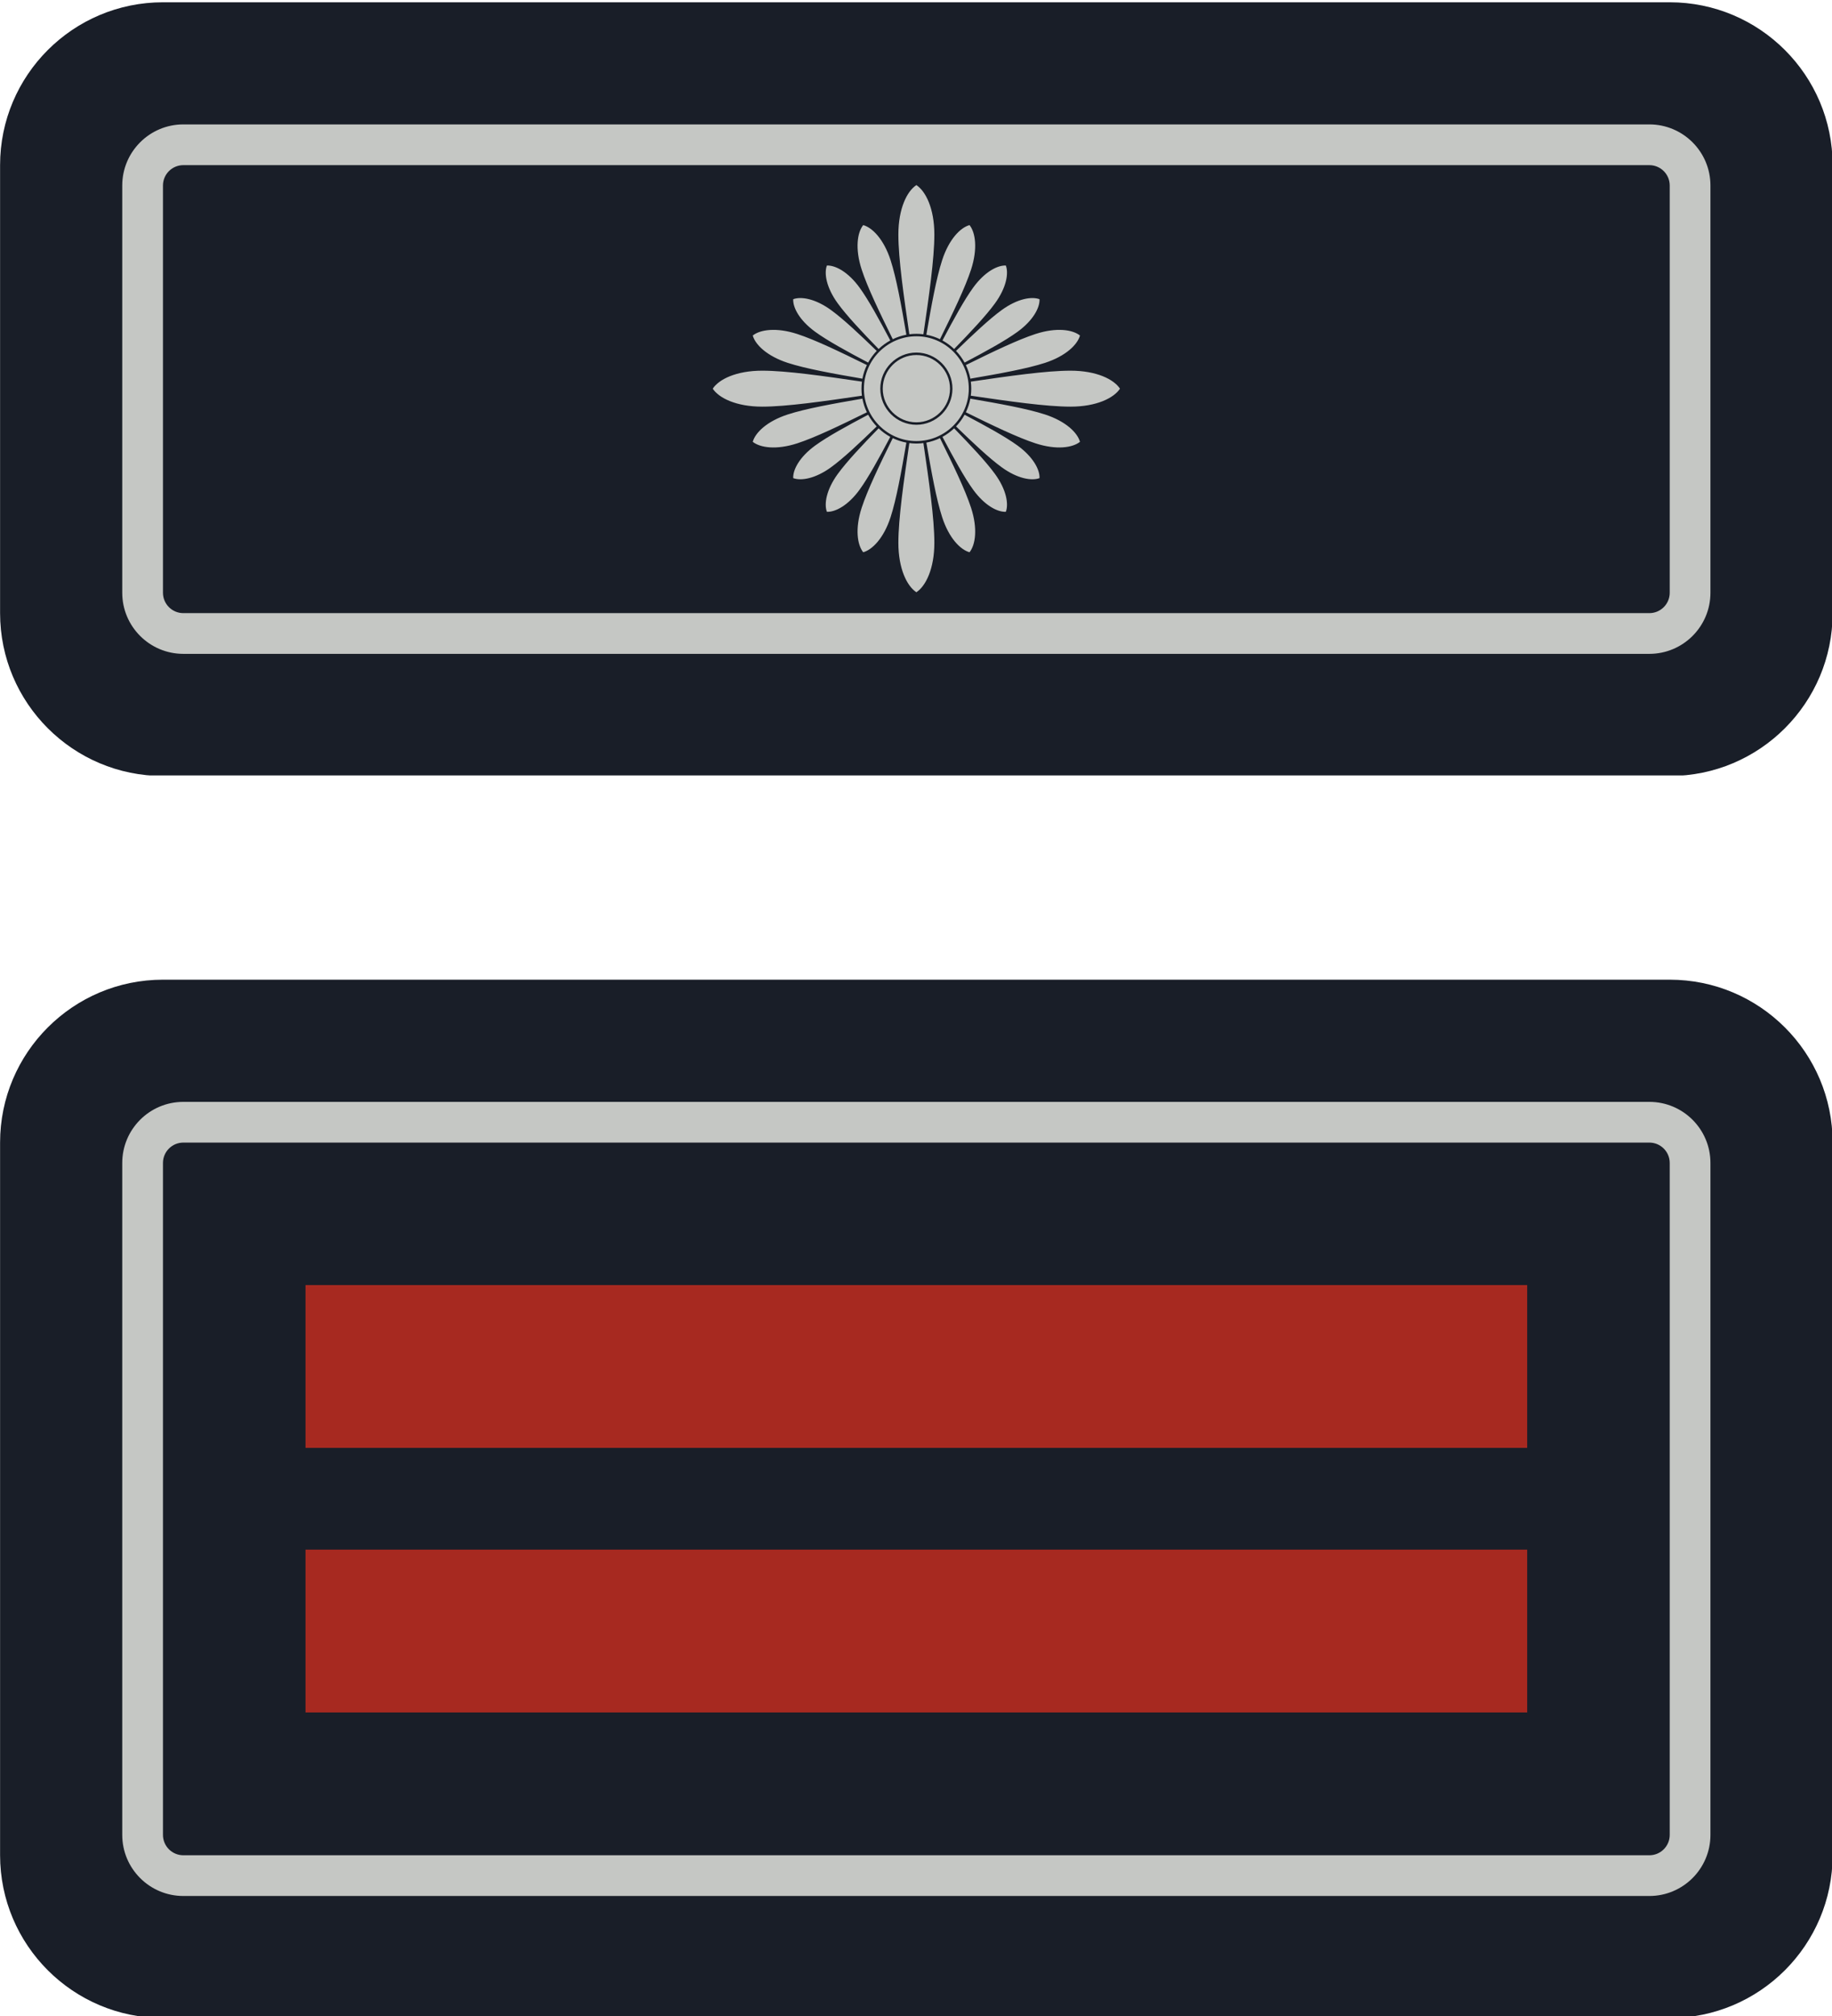
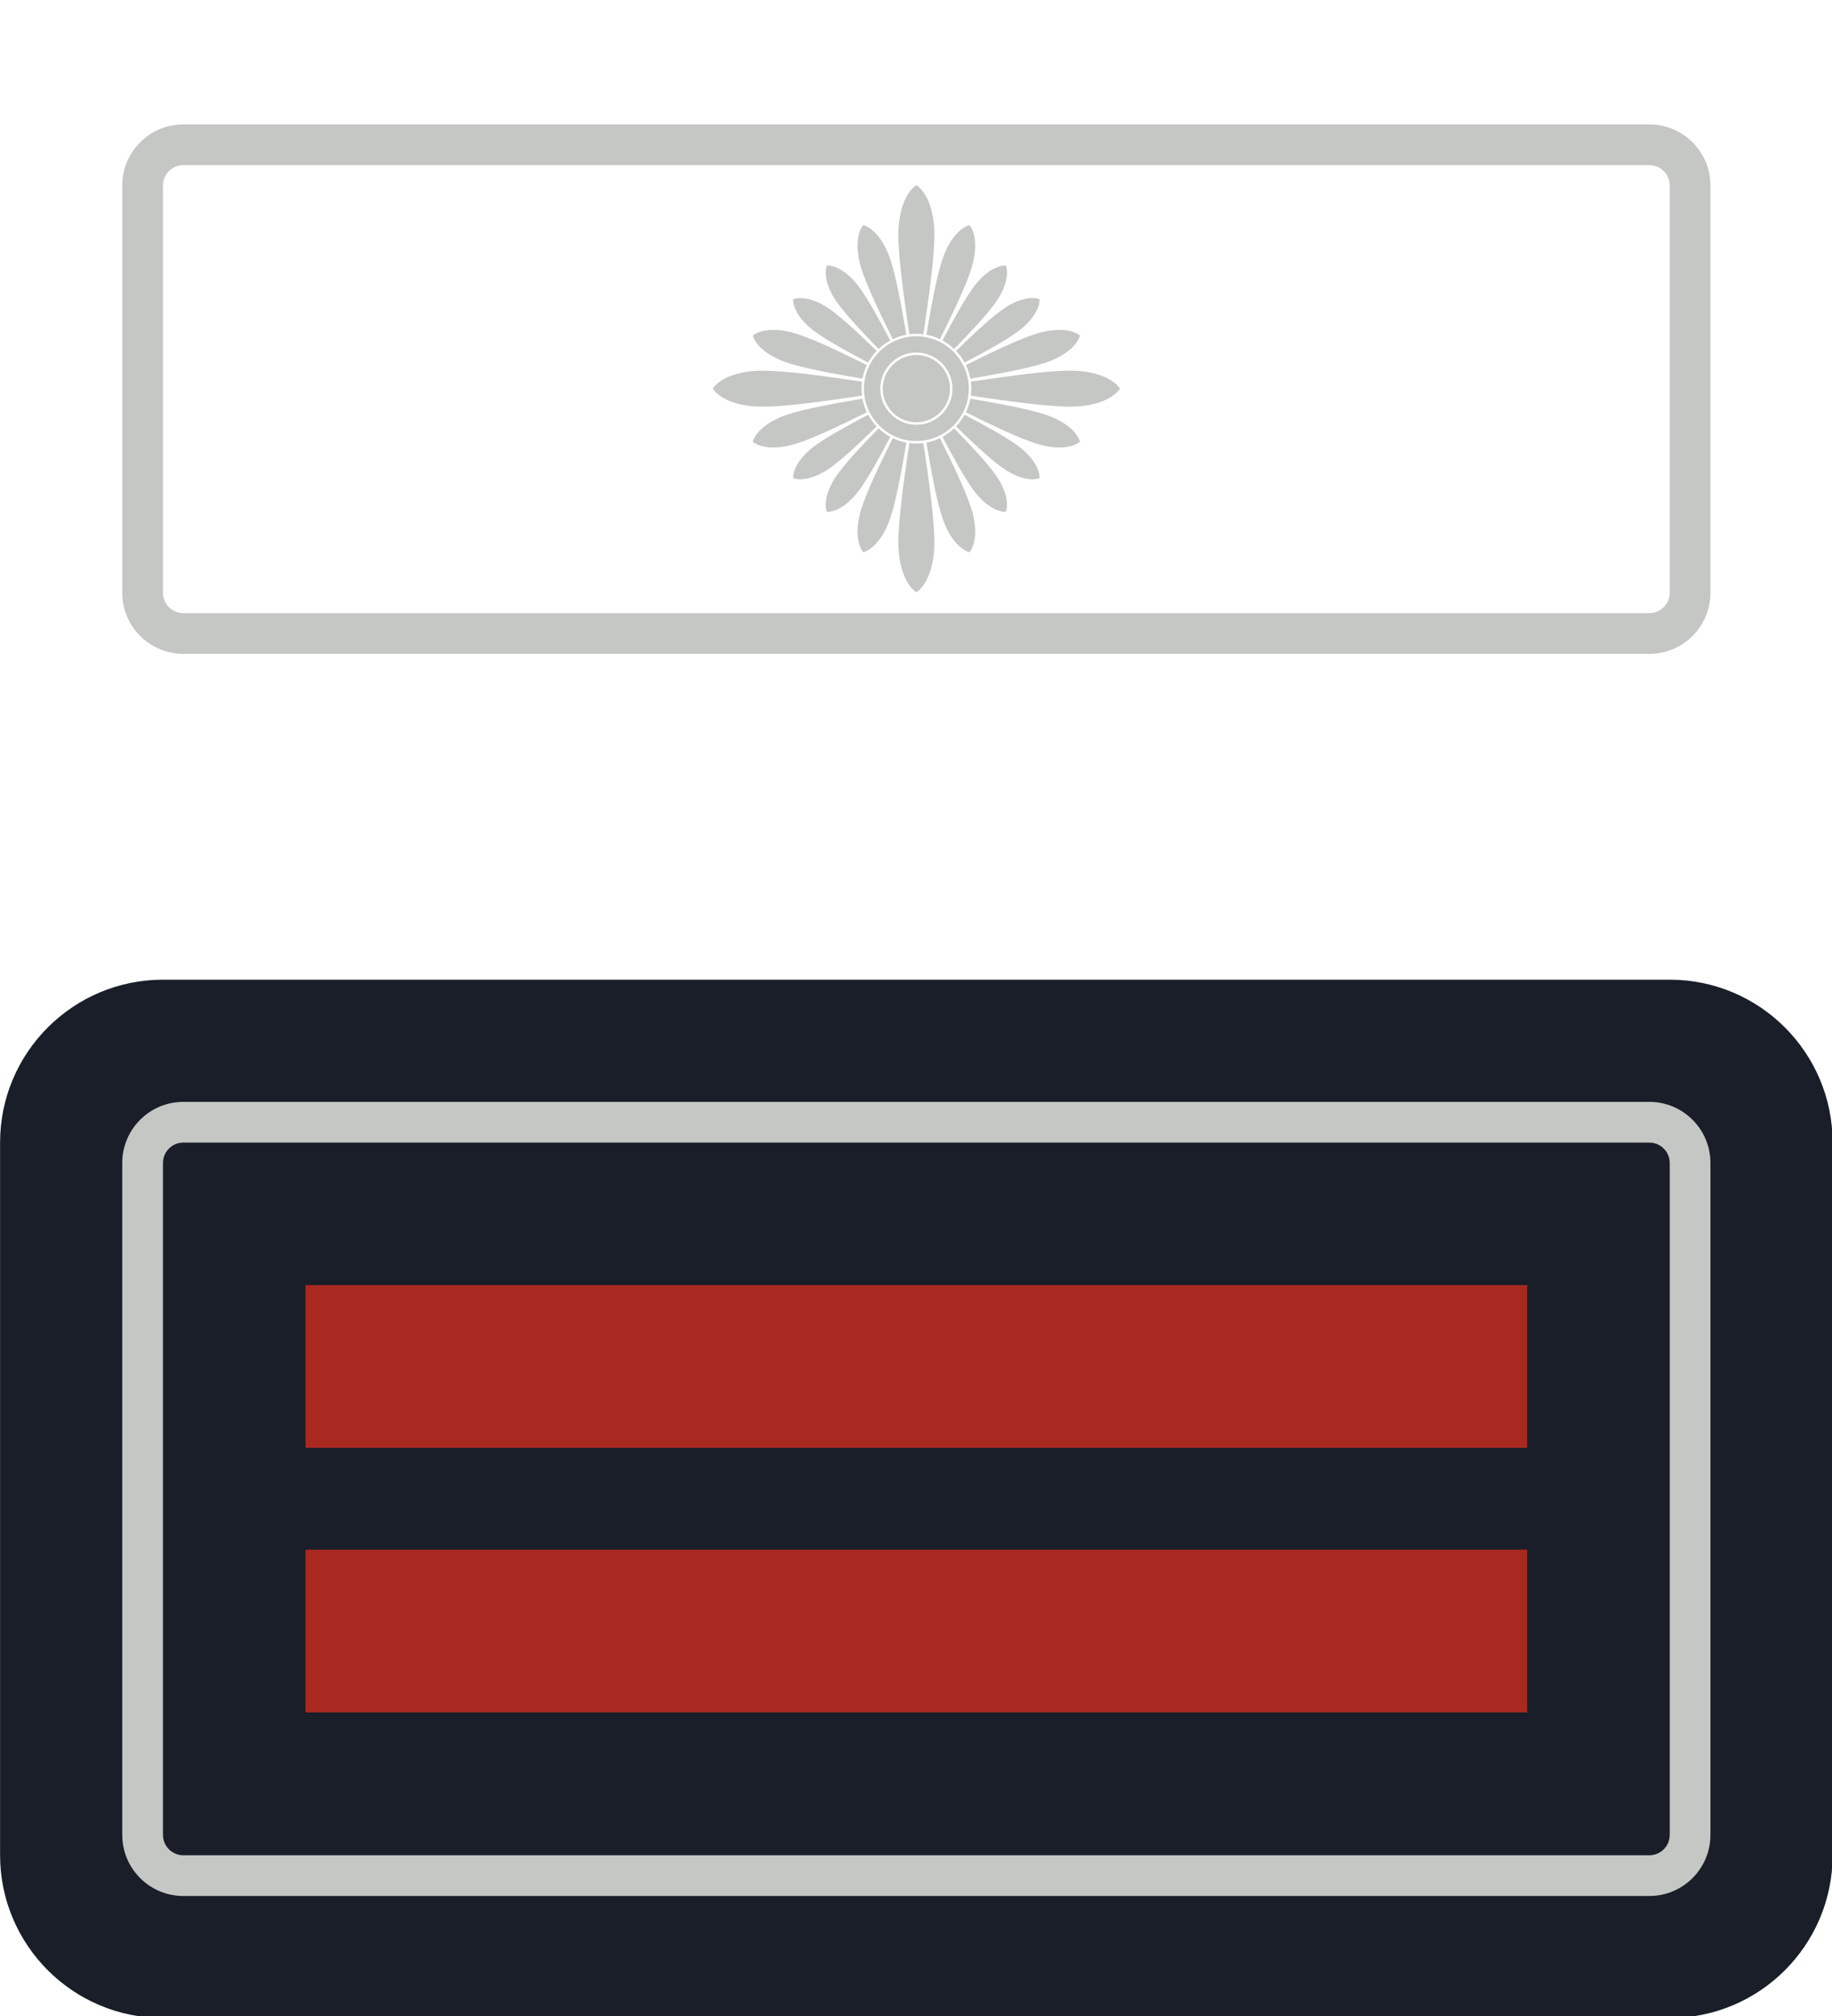
<svg xmlns="http://www.w3.org/2000/svg" xmlns:ns1="http://www.serif.com/" width="60" height="66" viewBox="0 0 90 99" version="1.1" xml:space="preserve" style="fill-rule:evenodd;clip-rule:evenodd;stroke-linejoin:round;stroke-miterlimit:2;">
  <g transform="matrix(1,0,0,1,-220,-374)">
    <g id="OBM-Wf" ns1:id="OBM Wf" transform="matrix(0.763,0,0,0.98,220,818.03)">
      <rect x="0" y="-453" width="118" height="101" style="fill:none;" />
      <clipPath id="_clip1">
        <rect x="0" y="-453" width="118" height="101" />
      </clipPath>
      <g clip-path="url(#_clip1)">
        <g id="Elemente.afdesign" transform="matrix(1.311,0,0,1.02,59,-378.015)">
          <g transform="matrix(1,0,0,1,-265,-25.5)">
            <g id="_2BG-GR" ns1:id="2BG-GR" transform="matrix(1,0,0,1.342,220,0)">
              <rect x="0" y="0" width="90" height="38" style="fill:none;" />
              <g transform="matrix(1.125,0,0,1.267,-37.125,-69.667)">
                <path d="M113,59.706C113,57.109 109.814,55 105.889,55L40.111,55C36.186,55 33,57.109 33,59.706L33,80.294C33,82.891 36.186,85 40.111,85L105.889,85C109.814,85 113,82.891 113,80.294L113,59.706Z" style="fill:rgb(25,30,40);" />
              </g>
            </g>
          </g>
        </g>
        <g id="Elemente.afdesign1" ns1:id="Elemente.afdesign" transform="matrix(1.311,0,0,1.02,59,-378.015)">
          <g transform="matrix(1,0,0,1,-1545,-193.5)">
            <clipPath id="_clip2">
              <rect x="1500" y="168" width="90" height="51" />
            </clipPath>
            <g clip-path="url(#_clip2)">
              <g id="_2BR-S" ns1:id="2BR-S" transform="matrix(1,0,0,1.342,1500,168)">
                <rect x="0" y="0" width="90" height="38" style="fill:none;" />
                <g transform="matrix(0.975,0,0,0.969,-26.175,-48.804)">
                  <path d="M113,57.308C113,56.034 111.621,55 109.923,55L36.077,55C34.379,55 33,56.034 33,57.308L33,82.692C33,83.966 34.379,85 36.077,85L109.923,85C111.621,85 113,83.966 113,82.692L113,57.308ZM110.949,57.308L110.949,82.692C110.949,83.117 110.489,83.462 109.923,83.462L36.077,83.462C35.511,83.462 35.051,83.117 35.051,82.692L35.051,57.308C35.051,56.883 35.511,56.538 36.077,56.538C36.077,56.538 109.923,56.538 109.923,56.538C110.489,56.538 110.949,56.883 110.949,57.308Z" style="fill:rgb(197,199,196);" />
                </g>
              </g>
            </g>
          </g>
        </g>
        <g id="Elemente.afdesign2" ns1:id="Elemente.afdesign" transform="matrix(1.311,0,0,1.02,59,-378.015)">
          <g transform="matrix(1,0,0,1,-905,-25.5)">
            <g id="_2LN-R" ns1:id="2LN-R" transform="matrix(1,0,0,1.342,860,0)">
              <rect x="0" y="0" width="90" height="38" style="fill:none;" />
              <g transform="matrix(1,0,0,0.745,-30,-49.176)">
                <g transform="matrix(1.63286e-16,2.667,-20,1.22465e-15,1145,-217.667)">
                  <rect x="112" y="52" width="3" height="3" style="fill:rgb(167,41,32);" />
                </g>
                <g transform="matrix(1.63286e-16,2.667,-20,1.22465e-15,1145,-204.667)">
                  <rect x="112" y="52" width="3" height="3" style="fill:rgb(167,41,32);" />
                </g>
              </g>
            </g>
          </g>
        </g>
        <g id="Elemente.afdesign3" ns1:id="Elemente.afdesign" transform="matrix(1.311,0,0,1.02,59,-433.616)">
          <g transform="matrix(1,0,0,1,-155,-19)">
            <g id="_1BG-GR" ns1:id="1BG-GR" transform="matrix(1,0,0,1,110,0)">
              <rect x="0" y="0" width="90" height="38" style="fill:none;" />
              <clipPath id="_clip3">
-                 <rect x="0" y="0" width="90" height="38" />
-               </clipPath>
+                 </clipPath>
              <g clip-path="url(#_clip3)">
                <g transform="matrix(1.125,0,0,1.267,-37.125,-69.667)">
-                   <path d="M113,61.316C113,57.83 109.814,55 105.889,55L40.111,55C36.186,55 33,57.83 33,61.316L33,78.684C33,82.17 36.186,85 40.111,85L105.889,85C109.814,85 113,82.17 113,78.684L113,61.316Z" style="fill:rgb(25,30,40);" />
+                   <path d="M113,61.316C113,57.83 109.814,55 105.889,55L40.111,55C36.186,55 33,57.83 33,61.316L33,78.684C33,82.17 36.186,85 40.111,85L105.889,85C109.814,85 113,82.17 113,78.684L113,61.316" style="fill:rgb(25,30,40);" />
                </g>
              </g>
            </g>
          </g>
        </g>
        <g id="Elemente.afdesign4" ns1:id="Elemente.afdesign" transform="matrix(1.311,0,0,1.02,59,-433.616)">
          <g transform="matrix(1,0,0,1,-1225,-502)">
            <clipPath id="_clip4">
              <rect x="1180" y="488" width="90" height="28" />
            </clipPath>
            <g clip-path="url(#_clip4)">
              <g id="_1ST-S" ns1:id="1ST-S" transform="matrix(1,0,0,0.737,1180,488)">
                <rect x="0" y="0" width="90" height="38" style="fill:none;" />
                <g transform="matrix(1,0,0,1.357,-30,-24.429)">
                  <g id="Stern-Silber.afdesign" ns1:id="Stern Silber.afdesign" transform="matrix(0.2,0,0,0.2,75,32)">
                    <g transform="matrix(1,0,0,1,-50,-50)">
                      <clipPath id="_clip5">
                        <rect x="0" y="0" width="100" height="100" />
                      </clipPath>
                      <g clip-path="url(#_clip5)">
                        <g id="path5563" transform="matrix(2.339,0,0,2.339,-84.115,-56.607)">
                          <path d="M58.079,51.292C57.862,51.32 57.641,51.336 57.418,51.339L57.264,51.339C57.04,51.336 56.82,51.32 56.603,51.292C56.014,55.308 55.452,59.22 55.452,61.763C55.452,64.492 56.355,66.307 57.341,66.957C58.327,66.307 59.229,64.492 59.229,61.763C59.229,59.22 58.668,55.308 58.079,51.292ZM54.863,50.774C55.311,50.99 55.79,51.149 56.292,51.243C55.767,54.307 55.239,57.211 54.633,59.077C53.921,61.269 52.722,62.491 51.76,62.757C51.138,61.977 50.886,60.283 51.598,58.09C52.205,56.224 53.485,53.563 54.863,50.774ZM59.819,50.774C59.371,50.99 58.891,51.149 58.39,51.243C58.915,54.307 59.442,57.211 60.049,59.077L60.049,59.077C60.761,61.269 61.96,62.491 62.922,62.757C63.544,61.977 63.796,60.283 63.084,58.09C62.477,56.224 61.197,53.563 59.819,50.774ZM53.376,49.745C53.743,50.094 54.155,50.396 54.603,50.641C53.433,52.856 52.31,54.906 51.371,56.198C50.173,57.848 48.829,58.549 47.947,58.509C47.637,57.683 47.888,56.188 49.087,54.538C50.026,53.245 51.629,51.543 53.376,49.745ZM61.306,49.745C60.939,50.094 60.526,50.396 60.079,50.641C61.249,52.856 62.372,54.906 63.31,56.198C64.509,57.848 65.853,58.549 66.735,58.509C67.045,57.683 66.794,56.188 65.595,54.538C64.656,53.245 63.052,51.543 61.306,49.745ZM52.279,48.318C52.523,48.766 52.826,49.178 53.175,49.545C51.378,51.291 49.675,52.894 48.382,53.833C46.732,55.032 45.238,55.284 44.411,54.973C44.371,54.092 45.072,52.748 46.723,51.549C48.015,50.61 50.064,49.487 52.279,48.318ZM62.403,48.318C62.158,48.766 61.856,49.178 61.506,49.545C63.304,51.291 65.007,52.894 66.299,53.833L66.299,53.833C67.95,55.032 69.444,55.284 70.27,54.973C70.31,54.092 69.609,52.748 67.959,51.549C66.667,50.61 64.618,49.487 62.403,48.318ZM51.675,46.629C51.769,47.131 51.929,47.611 52.145,48.059C49.357,49.435 46.697,50.716 44.83,51.322C42.638,52.035 40.944,51.783 40.164,51.161C40.429,50.199 41.652,49 43.844,48.287C45.709,47.681 48.612,47.153 51.675,46.629ZM63.007,46.629C62.913,47.131 62.753,47.61 62.537,48.059C65.325,49.435 67.985,50.716 69.852,51.322L69.852,51.322C72.044,52.035 73.738,51.783 74.518,51.161C74.253,50.199 73.03,49 70.838,48.287C68.972,47.681 66.07,47.153 63.007,46.629ZM57.337,40.077L57.344,40.077C60.363,40.077 62.846,42.561 62.846,45.58C62.846,48.598 60.363,51.082 57.344,51.082L57.337,51.082C54.319,51.082 51.835,48.598 51.835,45.58C51.835,42.561 54.319,40.077 57.337,40.077ZM61.129,45.582L61.129,45.577C61.129,43.499 59.419,41.788 57.341,41.788C55.263,41.788 53.553,43.499 53.553,45.577L53.553,45.582C53.553,47.66 55.263,49.371 57.341,49.371C59.419,49.371 61.129,47.66 61.129,45.582ZM60.872,45.577L60.872,45.582C60.872,47.519 59.278,49.113 57.341,49.113C55.404,49.113 53.81,47.519 53.81,45.582L53.81,45.577C53.81,43.64 55.404,42.046 57.341,42.046C59.278,42.046 60.872,43.64 60.872,45.577L60.872,45.577ZM51.626,46.318C51.594,46.076 51.578,45.829 51.578,45.58C51.578,45.33 51.594,45.083 51.626,44.841C47.611,44.252 43.7,43.691 41.157,43.691C38.429,43.691 36.614,44.594 35.963,45.58C36.614,46.565 38.429,47.468 41.157,47.468C43.7,47.468 47.611,46.907 51.626,46.318ZM63.056,44.841C67.071,44.252 70.982,43.691 73.525,43.691C76.253,43.691 78.068,44.594 78.718,45.58C78.068,46.565 76.253,47.468 73.525,47.468C70.982,47.468 67.071,46.907 63.056,46.318C63.088,46.076 63.104,45.829 63.104,45.58C63.104,45.33 63.088,45.083 63.056,44.841ZM62.537,43.101C62.753,43.549 62.913,44.028 63.007,44.53C66.07,44.006 68.972,43.478 70.838,42.872C73.03,42.159 74.253,40.96 74.518,39.998C73.738,39.376 72.044,39.125 69.852,39.837C67.985,40.443 65.325,41.724 62.537,43.101ZM51.675,44.53C48.612,44.006 45.709,43.478 43.844,42.872C41.652,42.159 40.429,40.96 40.164,39.998C40.944,39.376 42.638,39.125 44.83,39.837C46.697,40.443 49.357,41.724 52.145,43.1C51.929,43.549 51.769,44.028 51.675,44.53ZM61.506,41.614C61.856,41.981 62.158,42.394 62.403,42.841C64.618,41.672 66.667,40.549 67.959,39.61C69.609,38.411 70.31,37.068 70.27,36.186C69.444,35.875 67.95,36.127 66.299,37.326C65.007,38.265 63.304,39.868 61.506,41.614ZM52.279,42.841C50.064,41.672 48.014,40.549 46.723,39.61C45.072,38.411 44.371,37.068 44.411,36.186C45.238,35.875 46.732,36.127 48.382,37.326C49.675,38.265 51.378,39.868 53.176,41.614C52.826,41.981 52.523,42.394 52.279,42.841ZM60.079,40.518C60.526,40.763 60.939,41.065 61.306,41.414C63.052,39.616 64.656,37.914 65.595,36.621C66.794,34.971 67.045,33.476 66.735,32.65C65.853,32.61 64.509,33.311 63.31,34.961C62.372,36.253 61.249,38.303 60.079,40.518ZM53.376,41.414C51.629,39.616 50.026,37.914 49.087,36.621C47.888,34.971 47.637,33.476 47.947,32.65C48.829,32.61 50.172,33.311 51.371,34.961C52.31,36.253 53.433,38.303 54.603,40.518C54.155,40.763 53.743,41.065 53.376,41.414ZM58.39,39.916C58.892,40.01 59.371,40.169 59.819,40.385C61.196,37.597 62.477,34.936 63.084,33.069C63.796,30.876 63.544,29.182 62.922,28.403C61.96,28.668 60.761,29.89 60.049,32.083C59.442,33.948 58.915,36.852 58.39,39.916ZM54.863,40.385C53.486,37.597 52.205,34.936 51.598,33.069C50.886,30.876 51.138,29.182 51.76,28.403C52.722,28.668 53.921,29.89 54.633,32.083C55.239,33.948 55.767,36.852 56.292,39.916C55.791,40.01 55.311,40.169 54.863,40.385ZM56.603,39.867C56.014,35.851 55.452,31.939 55.452,29.396C55.452,26.667 56.355,24.852 57.341,24.202C58.327,24.852 59.229,26.667 59.229,29.396C59.229,31.939 58.668,35.851 58.079,39.867C57.838,39.836 57.593,39.82 57.344,39.82L57.337,39.82C57.089,39.82 56.844,39.836 56.603,39.867Z" style="fill:rgb(197,199,196);" />
                        </g>
                      </g>
                    </g>
                    <g>
                                        </g>
                  </g>
                </g>
              </g>
            </g>
          </g>
        </g>
        <g id="Elemente.afdesign5" ns1:id="Elemente.afdesign" transform="matrix(1.311,0,0,1.02,59,-433.616)">
          <g transform="matrix(1,0,0,1,-1435,-187)">
            <clipPath id="_clip6">
              <rect x="1390" y="168" width="90" height="38" />
            </clipPath>
            <g clip-path="url(#_clip6)">
              <g id="_1BR-S" ns1:id="1BR-S" transform="matrix(1,0,0,1,1390,168)">
                <rect x="0" y="0" width="90" height="38" style="fill:none;" />
                <g transform="matrix(0.975,0,0,0.867,-26.175,-41.667)">
                  <path d="M113,58.462C113,56.551 111.621,55 109.923,55L36.077,55C34.379,55 33,56.551 33,58.462L33,81.538C33,83.449 34.379,85 36.077,85L109.923,85C111.621,85 113,83.449 113,81.538L113,58.462ZM110.949,58.462L110.949,81.538C110.949,82.175 110.489,82.692 109.923,82.692L36.077,82.692C35.511,82.692 35.051,82.175 35.051,81.538L35.051,58.462C35.051,57.825 35.511,57.308 36.077,57.308L109.923,57.308C110.489,57.308 110.949,57.825 110.949,58.462Z" style="fill:rgb(197,199,196);" />
                </g>
              </g>
            </g>
          </g>
        </g>
        <g id="Elemente.afdesign6" ns1:id="Elemente.afdesign" transform="matrix(1.311,0,0,1.02,59,-409.131)">
          <g transform="matrix(1,0,0,1,-1015,-493)">
            <g id="SP-L" transform="matrix(1,0,0,0.156,940,458.156)">
              <rect x="30" y="191" width="90" height="64" style="fill:none;" />
            </g>
          </g>
        </g>
      </g>
    </g>
  </g>
</svg>